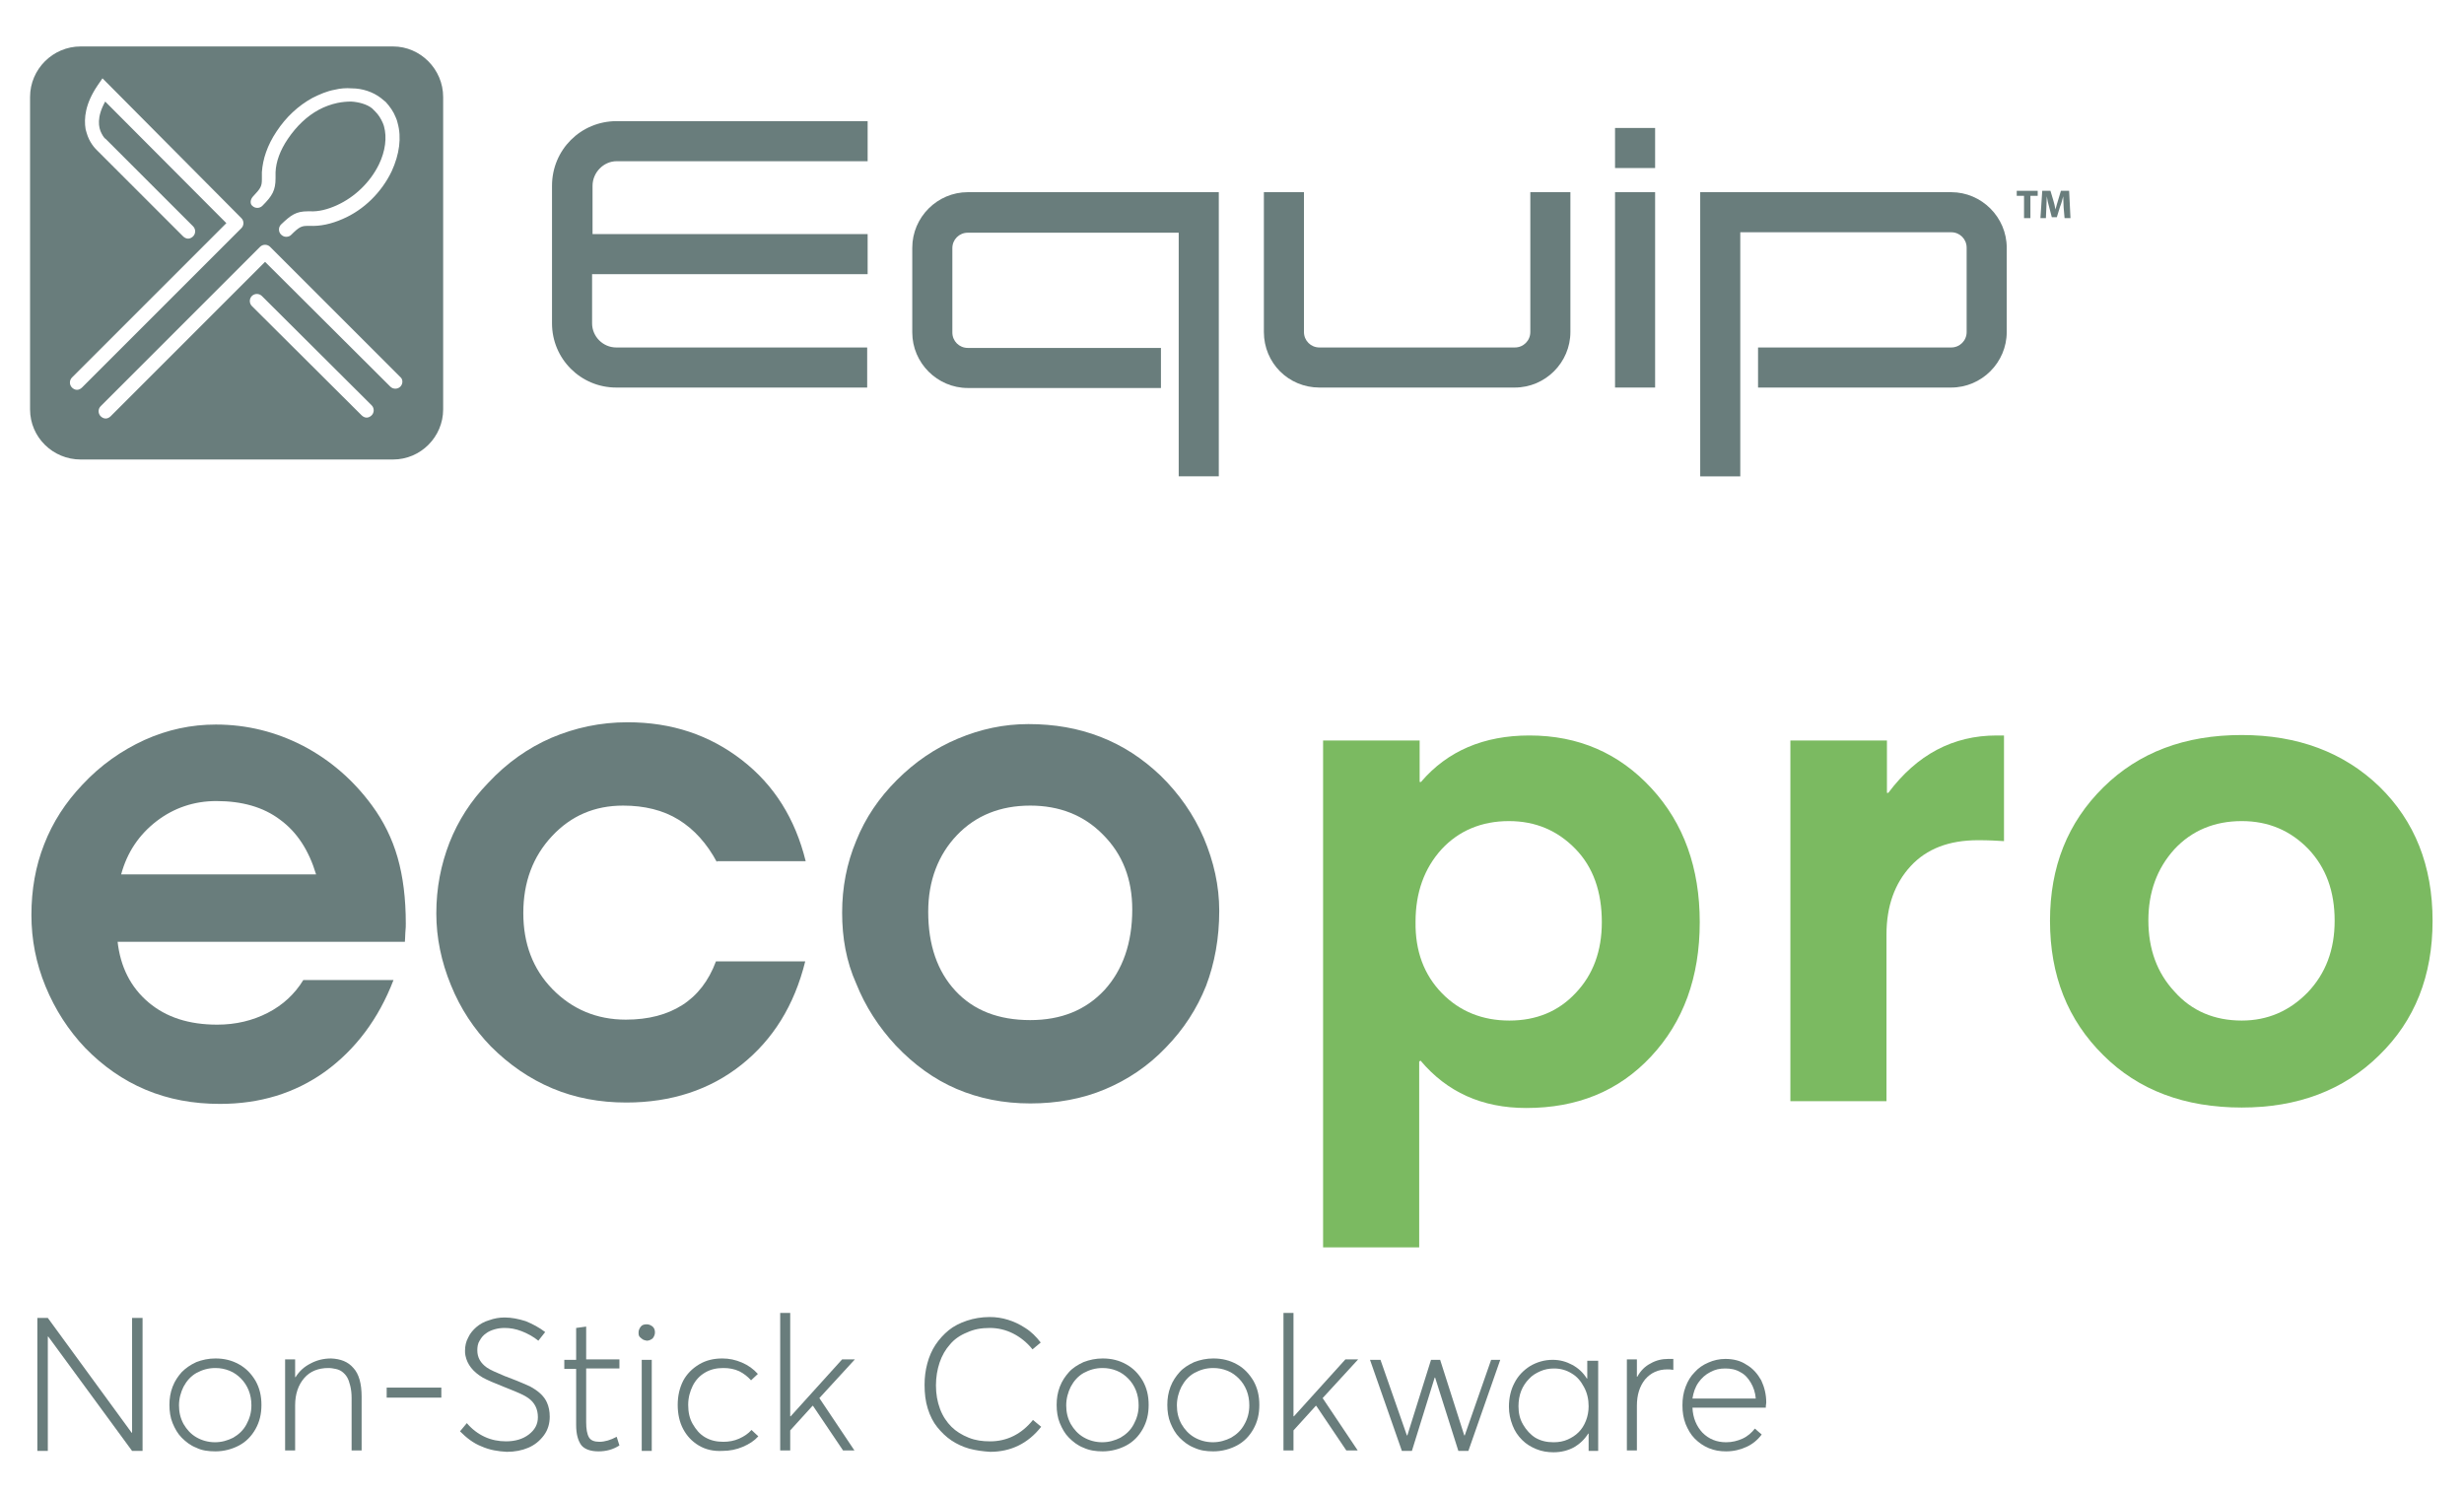
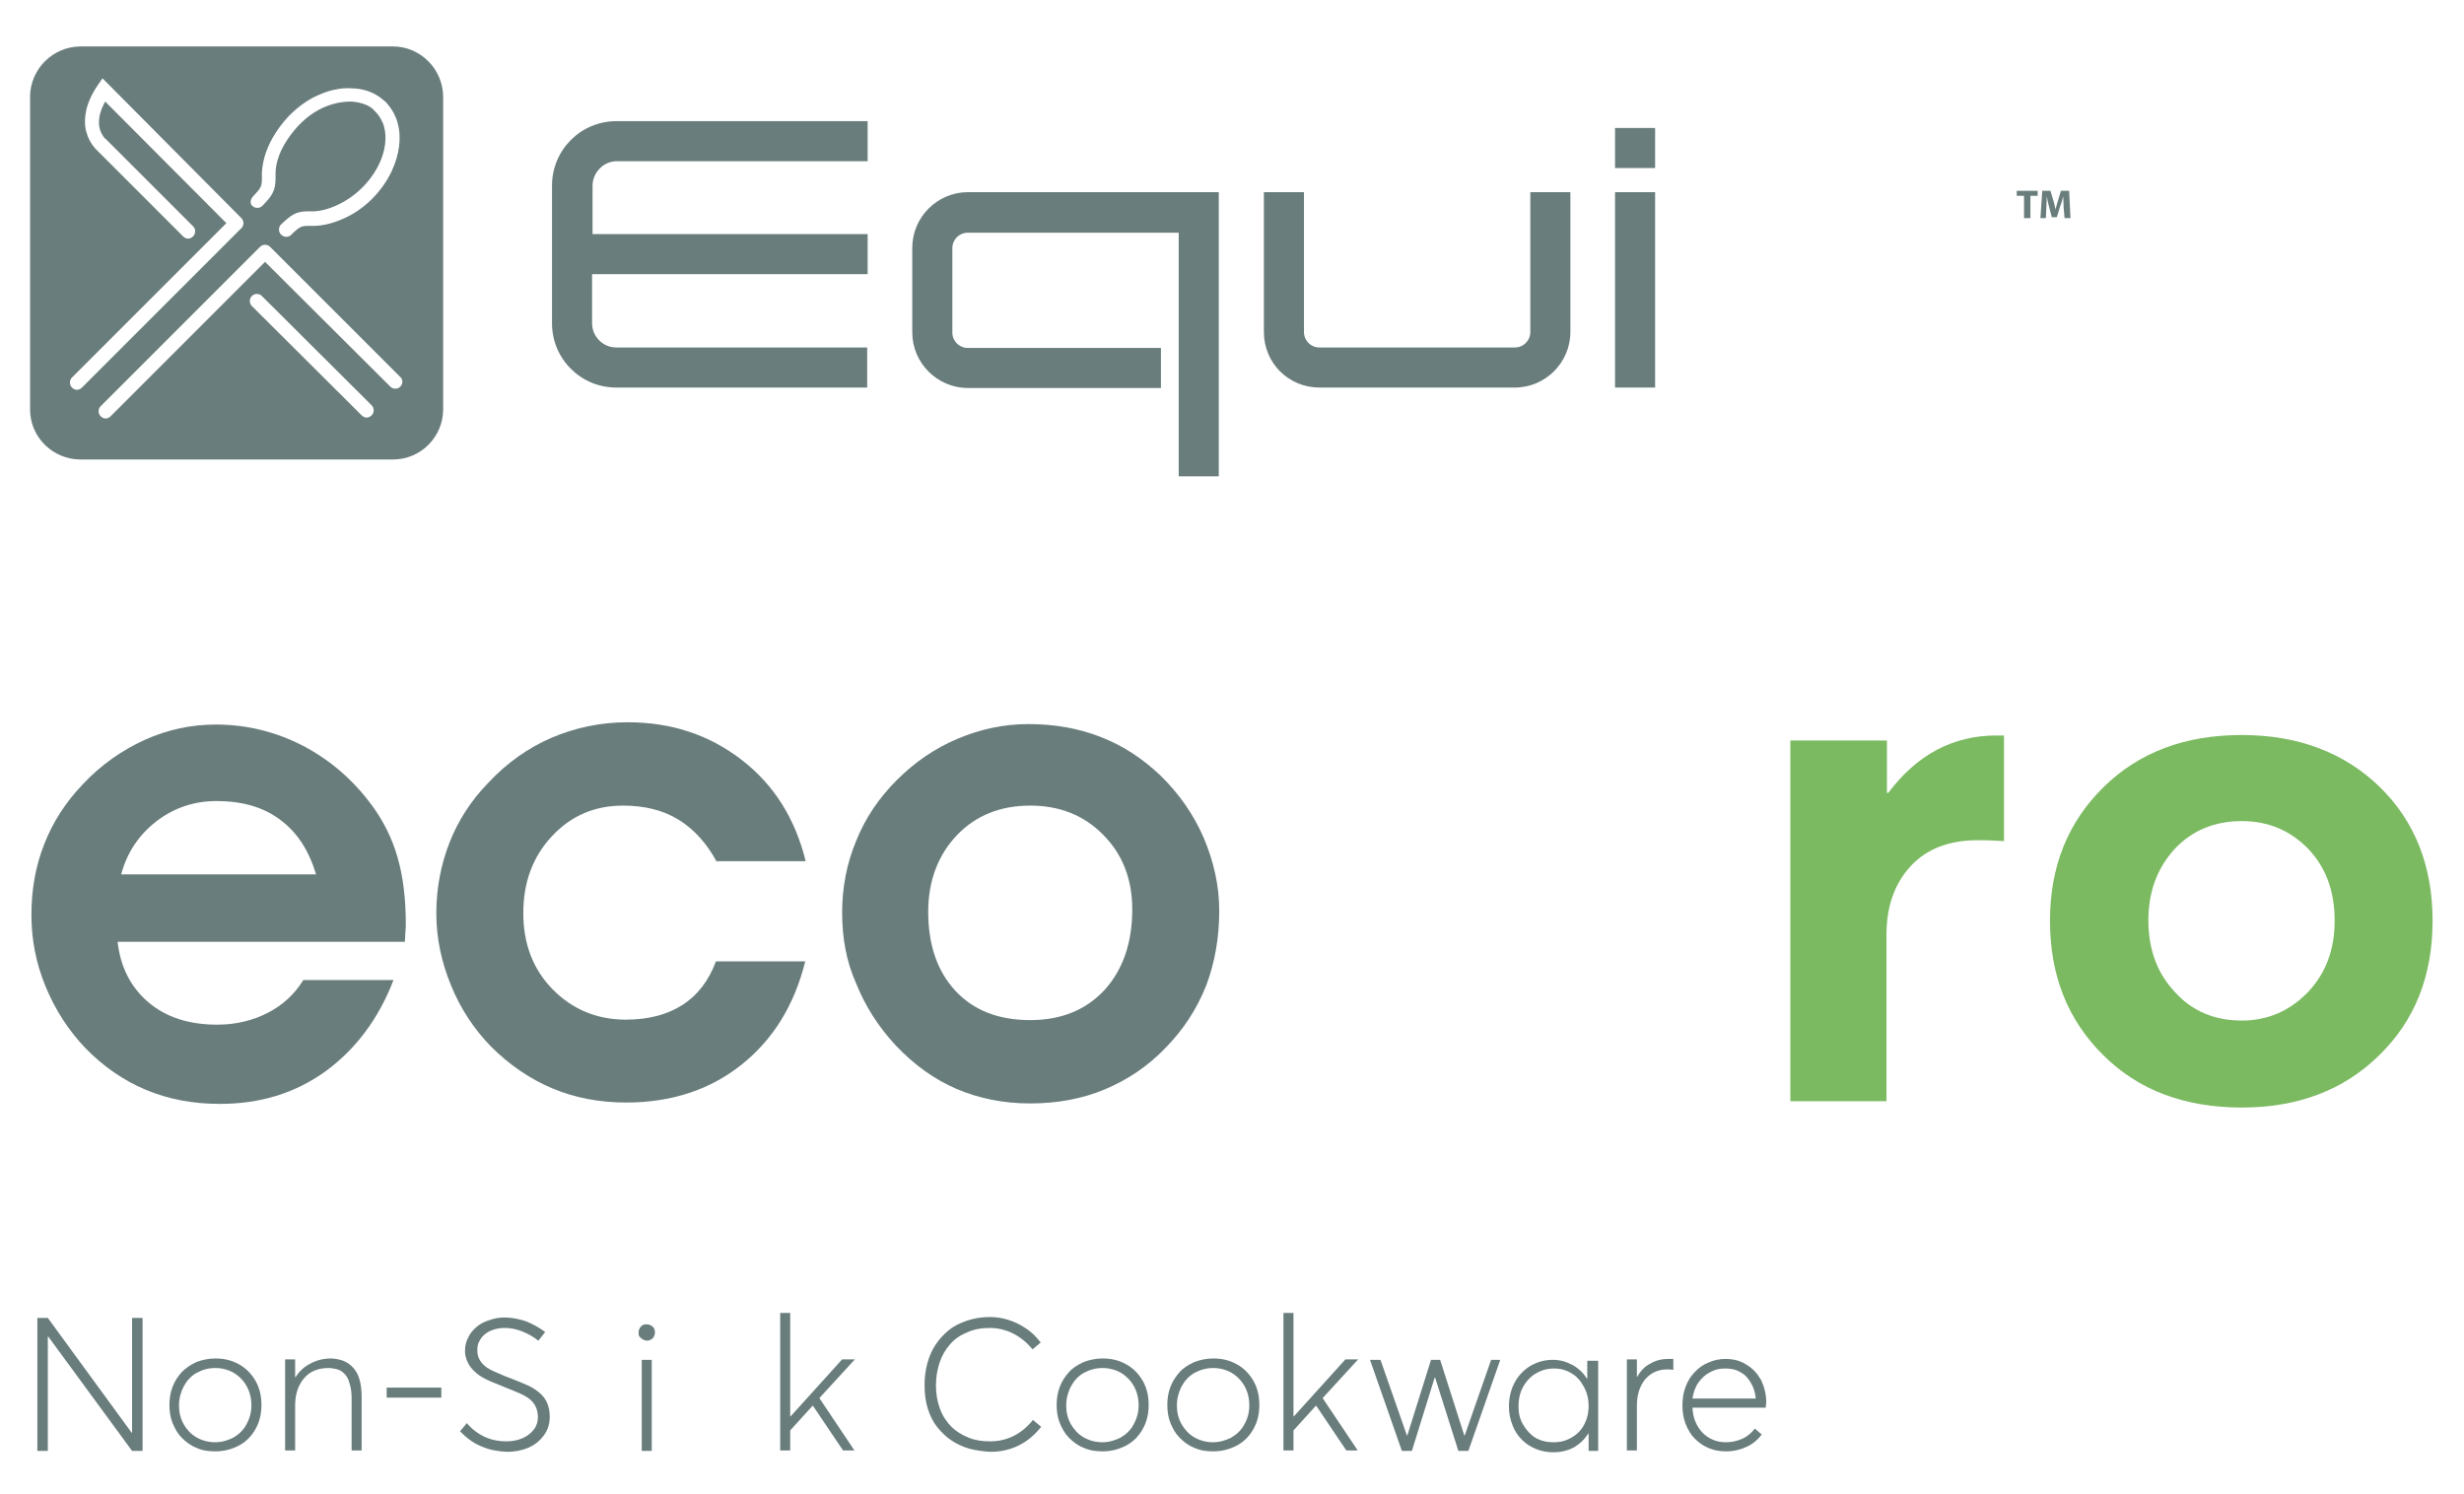
<svg xmlns="http://www.w3.org/2000/svg" xml:space="preserve" style="enable-background:new 0 0 541 328;" viewBox="0 0 541 328" y="0px" x="0px" id="Layer_1" version="1.1">
  <style type="text/css">
	.st0{fill:#697D7C;}
	.st1{fill:#7BBA61;}
</style>
  <g>
    <path d="M31.3,289.4v29.2H29l-18.4-25.1h-0.1v25.1H8.2v-29.2h2.3l18.4,25.2H29v-25.2H31.3z" class="st0" />
    <path d="M43.1,317.9c-1.3-0.5-2.3-1.3-3.2-2.2c-0.9-0.9-1.5-2-2-3.2s-0.7-2.6-0.7-4s0.2-2.7,0.7-4s1.2-2.3,2-3.2   c0.9-0.9,1.9-1.6,3.2-2.2c1.3-0.5,2.7-0.8,4.2-0.8c1.9,0,3.6,0.4,5.2,1.3s2.7,2.1,3.6,3.6c0.9,1.6,1.3,3.3,1.3,5.3   s-0.4,3.7-1.3,5.3c-0.9,1.6-2.1,2.8-3.6,3.6c-1.5,0.8-3.3,1.3-5.2,1.3C45.7,318.7,44.3,318.5,43.1,317.9z M51.2,315.7   c1.2-0.7,2.2-1.6,2.9-2.9s1.1-2.6,1.1-4.2c0-1.2-0.2-2.3-0.6-3.3c-0.4-1-1-1.9-1.7-2.6s-1.5-1.3-2.5-1.7s-2-0.6-3.1-0.6   c-1.6,0-2.9,0.4-4.2,1.1c-1.2,0.7-2.1,1.7-2.8,3c-0.6,1.2-1,2.6-1,4.1s0.3,2.8,1,4.1c0.7,1.2,1.6,2.2,2.8,2.9s2.6,1.1,4.1,1.1   S50,316.3,51.2,315.7z" class="st0" />
    <path d="M77.6,300.4c1.2,1.3,1.8,3.4,1.8,6.3v11.8h-2.2V307c0-1-0.1-1.9-0.3-2.7s-0.4-1.4-0.7-1.9   c-0.3-0.5-0.7-0.9-1.1-1.2c-0.4-0.3-0.9-0.5-1.4-0.6s-1-0.2-1.6-0.2c-2.2,0-4,0.7-5.3,2.2s-2,3.5-2,6v9.9h-2.2v-20h2.2v3.9h0.1   c0.8-1.3,1.9-2.3,3.3-3c1.3-0.7,2.8-1.1,4.5-1.1C74.8,298.4,76.4,299,77.6,300.4z" class="st0" />
    <path d="M84.9,304.7h12v2.2h-12V304.7z" class="st0" />
    <path d="M105.7,317.6c-1.8-0.7-3.3-1.9-4.7-3.3l1.5-1.8c1.1,1.3,2.4,2.3,3.9,3s3.1,1,4.7,1c2,0,3.7-0.5,5-1.5   s2-2.2,2-3.8c0-1.8-0.7-3.2-2.1-4.2c-0.8-0.6-2.2-1.2-4.2-2c-0.6-0.2-0.9-0.4-1-0.4c-2.3-0.9-3.9-1.6-4.8-2.1   c-2.2-1.3-3.4-2.9-3.8-4.8c-0.1-0.4-0.1-0.7-0.1-1.1c0-1,0.2-2,0.7-2.9c0.4-0.9,1.1-1.7,1.8-2.3s1.7-1.2,2.8-1.5   c1.1-0.4,2.2-0.6,3.4-0.6c1.5,0,3,0.3,4.6,0.8c1.5,0.6,3,1.4,4.3,2.4l-1.5,1.9c-1.1-0.9-2.4-1.6-3.7-2.1c-1.3-0.5-2.5-0.7-3.7-0.7   c-0.8,0-1.5,0.1-2.2,0.3c-0.7,0.2-1.4,0.5-1.9,0.9c-0.6,0.4-1,0.9-1.4,1.6c-0.4,0.6-0.5,1.4-0.5,2.1c0,1.6,0.7,2.8,2.1,3.8   c0.7,0.5,2.1,1.1,4,1.9c0.3,0.1,0.6,0.2,0.8,0.3c2.4,0.9,3.9,1.6,4.6,1.9c1.9,1,3.2,2.2,3.8,3.6c0.4,0.9,0.6,1.9,0.6,3.1   c0,1.5-0.4,2.9-1.3,4.1s-2,2.1-3.4,2.7s-3,0.9-4.7,0.9C109.3,318.7,107.5,318.4,105.7,317.6z" class="st0" />
-     <path d="M127.6,317.3c-0.7-1-1.1-2.4-1.1-4.4v-12.3h-2.6v-2h2.6v-7l2.2-0.3v7.2h7.3v2h-7.3v11.8c0,1.5,0.2,2.6,0.6,3.3   s1.2,1,2.3,1c1.2,0,2.5-0.4,3.8-1.1l0.6,1.9c-1.4,0.9-2.9,1.3-4.6,1.3C129.6,318.7,128.3,318.2,127.6,317.3z" class="st0" />
    <path d="M141.1,294.1c-0.3-0.2-0.5-0.4-0.7-0.6c-0.2-0.3-0.2-0.6-0.2-0.9c0-0.5,0.2-0.9,0.5-1.3s0.8-0.5,1.3-0.5   s0.9,0.2,1.3,0.5c0.4,0.4,0.5,0.8,0.5,1.3s-0.2,0.9-0.5,1.3c-0.4,0.3-0.8,0.5-1.3,0.5C141.7,294.3,141.4,294.3,141.1,294.1z    M140.9,298.6h2.2v20h-2.2V298.6z" class="st0" />
-     <path d="M153.4,317.4c-1.5-0.9-2.6-2.1-3.4-3.6c-0.8-1.5-1.2-3.3-1.2-5.3s0.4-3.7,1.2-5.3c0.8-1.5,2-2.7,3.5-3.6   s3.2-1.3,5.1-1.3c1.5,0,2.9,0.3,4.3,0.9c1.4,0.6,2.5,1.4,3.5,2.5l-1.5,1.4c-0.7-0.8-1.6-1.5-2.6-2c-1.1-0.5-2.2-0.7-3.5-0.7   c-1.5,0-2.8,0.3-4,1s-2.1,1.7-2.7,2.9s-1,2.6-1,4.2s0.3,3,1,4.2s1.5,2.2,2.7,2.9c1.2,0.7,2.5,1,4,1c1.2,0,2.4-0.2,3.5-0.7   s2-1.1,2.7-1.9l1.5,1.4c-0.9,1-2,1.7-3.4,2.3s-2.9,0.9-4.5,0.9C156.6,318.7,154.9,318.3,153.4,317.4z" class="st0" />
    <path d="M179.9,307l7.7,11.5h-2.5l-6.6-9.8h-0.1l-4.9,5.4v4.4h-2.2v-30.2h2.2V311h0.1l11.3-12.5h2.8L179.9,307z" class="st0" />
    <path d="M212.8,318.1c-1.4-0.4-2.7-1-3.9-1.8s-2.2-1.8-3.1-2.9c-0.9-1.1-1.6-2.5-2.1-4.1s-0.7-3.3-0.7-5.2   c0-1.7,0.2-3.2,0.6-4.7c0.4-1.5,1-2.9,1.8-4.1s1.8-2.3,2.9-3.2c1.1-0.9,2.5-1.6,4-2.1s3.2-0.8,5-0.8c1.4,0,2.7,0.2,4,0.6   s2.6,1,3.8,1.8c1.3,0.8,2.4,1.9,3.4,3.2l-1.8,1.5c-1.2-1.5-2.7-2.7-4.3-3.5s-3.3-1.2-5.1-1.2c-1.9,0-3.5,0.3-5,1   c-1.5,0.6-2.8,1.5-3.7,2.6c-1,1.1-1.8,2.5-2.3,4s-0.8,3.2-0.8,5c0,1.9,0.3,3.6,0.9,5.2c0.6,1.6,1.5,2.9,2.5,3.9s2.3,1.8,3.8,2.4   s3,0.8,4.7,0.8c3.7,0,6.9-1.6,9.4-4.7l1.8,1.5c-2.9,3.7-6.7,5.5-11.2,5.5C215.8,318.7,214.3,318.5,212.8,318.1z" class="st0" />
    <path d="M237.9,317.9c-1.3-0.5-2.3-1.3-3.2-2.2c-0.9-0.9-1.5-2-2-3.2s-0.7-2.6-0.7-4s0.2-2.7,0.7-4s1.2-2.3,2-3.2   s1.9-1.6,3.2-2.2c1.3-0.5,2.7-0.8,4.2-0.8c1.9,0,3.6,0.4,5.2,1.3s2.7,2.1,3.6,3.6c0.9,1.6,1.3,3.3,1.3,5.3s-0.4,3.7-1.3,5.3   s-2.1,2.8-3.6,3.6c-1.5,0.8-3.3,1.3-5.2,1.3C240.6,318.7,239.2,318.5,237.9,317.9z M246,315.7c1.2-0.7,2.2-1.6,2.9-2.9   s1.1-2.6,1.1-4.2c0-1.2-0.2-2.3-0.6-3.3c-0.4-1-1-1.9-1.7-2.6s-1.5-1.3-2.5-1.7s-2-0.6-3.1-0.6c-1.6,0-2.9,0.4-4.2,1.1   c-1.2,0.7-2.1,1.7-2.8,3c-0.6,1.2-1,2.6-1,4.1s0.3,2.8,1,4.1c0.7,1.2,1.6,2.2,2.8,2.9s2.6,1.1,4.1,1.1S244.8,316.3,246,315.7z" class="st0" />
    <path d="M262.2,317.9c-1.3-0.5-2.3-1.3-3.2-2.2c-0.9-0.9-1.5-2-2-3.2s-0.7-2.6-0.7-4s0.2-2.7,0.7-4s1.2-2.3,2-3.2   s1.9-1.6,3.2-2.2c1.3-0.5,2.7-0.8,4.2-0.8c1.9,0,3.6,0.4,5.2,1.3c1.5,0.8,2.7,2.1,3.6,3.6c0.9,1.6,1.3,3.3,1.3,5.3   s-0.4,3.7-1.3,5.3c-0.9,1.6-2.1,2.8-3.6,3.6c-1.5,0.8-3.3,1.3-5.2,1.3C264.8,318.7,263.5,318.5,262.2,317.9z M270.3,315.7   c1.2-0.7,2.2-1.6,2.9-2.9c0.7-1.2,1.1-2.6,1.1-4.2c0-1.2-0.2-2.3-0.6-3.3s-1-1.9-1.7-2.6s-1.5-1.3-2.5-1.7s-2-0.6-3.1-0.6   c-1.6,0-2.9,0.4-4.2,1.1c-1.2,0.7-2.1,1.7-2.8,3c-0.6,1.2-1,2.6-1,4.1s0.3,2.8,1,4.1c0.7,1.2,1.6,2.2,2.8,2.9s2.6,1.1,4.1,1.1   C267.8,316.7,269.1,316.3,270.3,315.7z" class="st0" />
    <path d="M290.4,307l7.7,11.5h-2.5l-6.6-9.8h-0.1l-4.9,5.4v4.4h-2.2v-30.2h2.2V311h0.1l11.3-12.5h2.8L290.4,307z" class="st0" />
    <path d="M329.4,298.6l-7,20h-2.2l-5.1-16.1H315l-5,16.1h-2.2l-7-20h2.3l5.8,16.6h0.1l5.2-16.6h2l5.3,16.6h0.1l5.8-16.6   H329.4z" class="st0" />
    <path d="M350.9,298.6v20h-2.1v-3.8h-0.1c-0.8,1.3-1.9,2.3-3.1,3c-1.3,0.7-2.8,1.1-4.5,1.1c-1.3,0-2.6-0.2-3.8-0.7   c-1.2-0.5-2.2-1.1-3.1-2s-1.6-1.9-2.1-3.2c-0.5-1.3-0.8-2.6-0.8-4.1c0-1.9,0.4-3.7,1.2-5.2c0.8-1.6,2-2.8,3.4-3.7   c1.5-0.9,3.2-1.4,5-1.4c1.6,0,3,0.4,4.3,1.1s2.4,1.7,3.2,3h0.1v-3.9h2.4V298.6z M344.2,316.1c0.9-0.4,1.7-0.9,2.4-1.6   s1.2-1.5,1.6-2.5s0.6-2.1,0.6-3.2c0-1.5-0.3-2.9-1-4.2s-1.5-2.3-2.7-3c-1.1-0.7-2.4-1.1-3.9-1.1c-1.1,0-2.1,0.2-3,0.6   s-1.8,0.9-2.5,1.7c-0.7,0.7-1.3,1.6-1.7,2.6c-0.4,1-0.6,2.2-0.6,3.4c0,1.5,0.3,2.8,1,4s1.6,2.2,2.7,2.9c1.2,0.7,2.5,1,4,1   C342.3,316.7,343.3,316.5,344.2,316.1z" class="st0" />
    <path d="M367.4,298.4v2.4c-0.6-0.1-1-0.1-1.3-0.1c-2,0-3.6,0.7-4.9,2.2c-1.2,1.5-1.8,3.4-1.8,5.8v9.8h-2.2v-20h2.2v3.8   h0.1c0.7-1.3,1.7-2.3,2.9-2.9c1.2-0.7,2.5-1,3.9-1C366.9,298.4,367.2,298.4,367.4,298.4z" class="st0" />
    <path d="M387.7,309.1h-16.1c0.1,2.3,0.9,4.1,2.2,5.5c1.4,1.4,3.1,2.1,5.2,2.1c1.3,0,2.5-0.3,3.6-0.8s2-1.3,2.7-2.2   l1.5,1.3c-0.9,1.2-2,2.1-3.3,2.7s-2.8,1-4.5,1c-1.4,0-2.6-0.2-3.8-0.7c-1.2-0.5-2.2-1.2-3.1-2.1s-1.5-2-2-3.2   c-0.5-1.3-0.7-2.6-0.7-4.1s0.2-2.8,0.7-4.1s1.1-2.3,2-3.2c0.8-0.9,1.8-1.6,3-2.1c1.1-0.5,2.4-0.8,3.7-0.8c1.8,0,3.4,0.4,4.7,1.3   c1.4,0.8,2.4,2,3.2,3.4c0.7,1.5,1.1,3.1,1.1,4.9C387.7,308.6,387.7,309,387.7,309.1z M375.5,301.3c-1,0.5-1.9,1.3-2.6,2.3   s-1.1,2.2-1.3,3.5h13.9c-0.1-1.3-0.5-2.5-1.1-3.5s-1.3-1.8-2.3-2.3c-1-0.6-2.1-0.8-3.3-0.8S376.6,300.7,375.5,301.3z" class="st0" />
  </g>
  <g>
    <g>
      <g>
        <path d="M25.8,206.6c0.6,5.7,2.9,10.2,6.8,13.5c3.9,3.3,8.9,4.9,15.1,4.9c4.1,0,7.8-0.9,11.1-2.6     c3.3-1.7,5.9-4.1,7.8-7.2h19.8c-3.3,8.6-8.4,15.3-15,20.1c-6.7,4.8-14.4,7.1-23.1,7.1c-5.9,0-11.3-1-16.3-3.1     c-5-2.1-9.4-5.2-13.3-9.2c-3.7-3.9-6.6-8.4-8.7-13.5c-2.1-5.1-3.1-10.3-3.1-15.7c0-5.5,0.9-10.7,2.8-15.5     c1.9-4.9,4.7-9.2,8.4-13.1c4-4.3,8.6-7.5,13.6-9.8c5.1-2.3,10.3-3.4,15.7-3.4c6.8,0,13.2,1.6,19.2,4.7c5.9,3.1,11,7.5,15.1,13.1     c2.5,3.4,4.4,7.2,5.6,11.4c1.2,4.2,1.8,9,1.8,14.5c0,0.4,0,1.1-0.1,2c0,0.9-0.1,1.5-0.1,2H25.8z M69.4,192     c-1.6-5.3-4.2-9.3-7.9-12c-3.7-2.8-8.4-4.1-14-4.1c-4.9,0-9.3,1.5-13.1,4.4c-3.9,3-6.5,6.9-7.8,11.7H69.4z" class="st0" />
        <path d="M157.4,189.3c-2.2-4.1-5-7.2-8.4-9.3c-3.4-2.1-7.5-3.1-12.2-3.1c-6.2,0-11.4,2.2-15.6,6.7     c-4.2,4.5-6.3,10.1-6.3,16.9c0,6.7,2.1,12.3,6.4,16.7c4.3,4.4,9.7,6.7,16.1,6.7c5,0,9.1-1.1,12.4-3.2c3.3-2.1,5.8-5.3,7.4-9.6     h19.6c-2.4,9.7-7.1,17.2-14,22.7c-6.9,5.5-15.4,8.3-25.3,8.3c-5.8,0-11.2-1-16.2-3.1c-5-2.1-9.5-5.2-13.5-9.2     c-3.7-3.8-6.7-8.3-8.8-13.5c-2.1-5.1-3.2-10.4-3.2-15.7c0-5.6,1-10.7,2.9-15.6c1.9-4.8,4.7-9.2,8.5-13.1     c4.1-4.4,8.8-7.7,13.9-9.9c5.2-2.2,10.7-3.4,16.7-3.4c9.7,0,18,2.8,25.1,8.3c7.1,5.5,11.7,12.9,14,22.2H157.4z" class="st0" />
        <path d="M184.9,200.4c0-5.5,1-10.8,3.1-15.8c2-5,5-9.4,8.9-13.3c4-4,8.4-7,13.4-9.1c5-2.1,10.1-3.2,15.5-3.2     c5.7,0,10.9,0.9,15.8,2.8s9.2,4.7,13.2,8.5c4.1,4,7.3,8.6,9.5,13.7c2.2,5.2,3.4,10.5,3.4,16c0,6-1,11.5-2.9,16.5     c-2,5-4.9,9.5-8.8,13.5c-3.9,4.1-8.4,7.1-13.4,9.2c-5,2.1-10.5,3.1-16.4,3.1c-5.9,0-11.3-1.1-16.2-3.2c-4.9-2.1-9.3-5.3-13.3-9.5     c-3.8-4.1-6.7-8.6-8.7-13.6C185.8,211.1,184.9,205.9,184.9,200.4z M203.8,200.2c0,7.3,2,13.1,6,17.4c4,4.3,9.5,6.4,16.4,6.4     c6.8,0,12.2-2.2,16.3-6.6c4-4.4,6.1-10.3,6.1-17.7c0-6.6-2.1-12.1-6.4-16.4c-4.2-4.3-9.6-6.4-16-6.4c-6.6,0-12,2.2-16.1,6.5     S203.8,193.4,203.8,200.2z" class="st0" />
      </g>
    </g>
    <g>
      <g>
-         <path d="M290.5,273.8V162.6h21.2v9.1h0.3c5.8-6.8,13.8-10.2,23.8-10.2c10.8,0,19.7,3.9,26.8,11.6     c7.1,7.7,10.6,17.5,10.6,29.4c0,12.1-3.6,21.9-10.7,29.5c-7.1,7.6-16.2,11.3-27.4,11.3c-9.7,0-17.4-3.5-23.2-10.4l-0.3,0.2v40.8     H290.5z M316.6,218.1c3.9,4,8.9,6,14.8,6c5.9,0,10.8-2,14.6-6.1c3.8-4,5.7-9.2,5.7-15.5c0-6.7-1.9-12.1-5.8-16.1     s-8.7-6.1-14.6-6.1c-6,0-11,2.1-14.8,6.2c-3.8,4.2-5.7,9.5-5.7,15.9C310.7,208.9,312.7,214.1,316.6,218.1z" class="st1" />
        <path d="M393.1,241.8v-79.2h21.2v11.5h0.3c6.3-8.4,14.2-12.6,23.8-12.6h1.6v23.2c-1.5-0.1-3.4-0.2-5.7-0.2     c-6.4,0-11.3,1.9-14.8,5.7c-3.5,3.8-5.3,8.8-5.3,15v36.6H393.1z" class="st1" />
        <path d="M492.2,243.2c-12.5,0-22.7-3.8-30.4-11.5c-7.8-7.7-11.7-17.5-11.7-29.5c0-11.9,3.9-21.6,11.7-29.3     c7.8-7.7,17.9-11.5,30.4-11.5c12.3,0,22.4,3.8,30.2,11.3c7.8,7.6,11.7,17.4,11.7,29.5c0,12.1-3.9,21.9-11.7,29.5     C514.6,239.4,504.5,243.2,492.2,243.2z M492.2,224.1c5.7,0,10.5-2.1,14.5-6.2c3.9-4.1,5.9-9.3,5.9-15.7c0-6.5-1.9-11.7-5.8-15.8     c-3.9-4-8.7-6.1-14.6-6.1c-6,0-11,2.1-14.8,6.2c-3.8,4.2-5.7,9.4-5.7,15.6c0,6.3,1.9,11.5,5.7,15.6     C481.2,222,486.2,224.1,492.2,224.1z" class="st1" />
      </g>
    </g>
  </g>
  <g>
    <path d="M121.2,71V40.8c0-7.9,6.3-14.2,14.2-14.2h55.1v8.8h-55.1c-2.9,0-5.3,2.5-5.3,5.4v10.6h60.4v8.8H130V71   c0,2.9,2.4,5.3,5.3,5.3h55.1v8.8h-55.1C127.5,85.1,121.2,78.8,121.2,71" class="st0" />
    <path d="M258.8,104.6V51.1h-46.3c-1.9,0-3.4,1.5-3.4,3.4v18.5c0,1.9,1.5,3.4,3.4,3.4h42.4v8.8h-42.4   c-6.7,0-12.2-5.5-12.2-12.2V54.4c0-6.7,5.5-12.2,12.2-12.2h55.1v62.4H258.8z" class="st0" />
    <path d="M277.5,72.9V42.2h8.8v30.7c0,1.9,1.5,3.4,3.4,3.4h42.9c1.9,0,3.4-1.5,3.4-3.4V42.2h8.8v30.7   c0,6.7-5.5,12.2-12.2,12.2h-42.9C282.9,85.1,277.5,79.7,277.5,72.9" class="st0" />
    <path d="M354.6,28.1h8.8v8.8h-8.8V28.1z M354.6,42.2h8.8v42.9h-8.8V42.2z" class="st0" />
-     <path d="M373.3,42.2h55.1c6.7,0,12.2,5.5,12.2,12.2v18.5c0,6.7-5.5,12.2-12.2,12.2H386v-8.8h42.4   c1.9,0,3.4-1.5,3.4-3.4V54.4c0-1.9-1.5-3.4-3.4-3.4h-46.3v53.6h-8.8V42.2z" class="st0" />
    <path d="M86.3,10.2H17.7c-6.1,0-11.1,5-11.1,11.1v68.6c0,6.1,5,11,11.1,11h68.6c6.1,0,11-5,11-11V21.3   C97.3,15.2,92.3,10.2,86.3,10.2 M55.5,43.2c1.8-1.9,2-2.3,2-3.9c0-0.5,0-1,0-1.5c0.2-2.9,1.2-5.9,3.2-8.9c2.1-3.2,4.8-5.7,7.9-7.4   c1.6-0.8,3.2-1.5,4.9-1.8c1.2-0.3,2.5-0.4,3.7-0.3c2.4,0,4.7,0.8,6.4,2.1c0.4,0.3,0.7,0.6,1.1,0.9c0.9,1,1.7,2.1,2.2,3.4   c0.2,0.4,0.3,0.8,0.4,1.2c0.9,3.2,0.4,6.9-1.3,10.6c-2.2,4.6-6.1,8.5-10.8,10.5c-2.5,1.1-4.9,1.6-7.2,1.5c-0.1,0-0.3,0-0.4,0   c-1.4,0-1.9,0.2-3.7,2c-0.3,0.3-0.7,0.4-1.1,0.4c-0.4,0-0.8-0.2-1.1-0.5c-0.6-0.6-0.6-1.6,0-2.2c2.2-2.1,3.3-2.9,5.9-2.9   c0.1,0,0.1,0,0.2,0c0.1,0,0.2,0,0.3,0c1.8,0.1,3.8-0.4,5.8-1.3c4-1.8,7.4-5.1,9.3-9c1.4-2.9,1.8-5.9,1.1-8.4   c-0.1-0.3-0.2-0.6-0.3-0.8c-0.4-0.9-0.9-1.7-1.6-2.4c-0.2-0.2-0.5-0.5-0.7-0.7c-1.1-0.9-2.9-1.4-4.6-1.5c-1,0-2,0.1-3,0.3   c-1.4,0.3-2.8,0.8-4.1,1.5c-2.6,1.4-4.9,3.6-6.8,6.4c-1.7,2.5-2.6,5-2.7,7.3c0,0.4,0,0.8,0,1.2c0,0,0,0.1,0,0.1   c0,2.7-0.7,3.9-2.9,6.1c-0.6,0.6-1.6,0.6-2.2,0C54.9,44.8,54.9,43.9,55.5,43.2 M16.9,85.6c-0.4,0-0.8-0.2-1.1-0.5   c-0.6-0.6-0.6-1.6,0-2.2L49.7,49L23.1,22.3c-1.9,3.4-1.5,5.7-0.8,7c0.4,0.8,0.8,1.2,0.9,1.2l0.1,0.1l19.1,19.1   c0.6,0.6,0.6,1.6,0,2.2c-0.3,0.3-0.7,0.5-1.1,0.5c-0.4,0-0.8-0.2-1.1-0.5l-19-19c-0.3-0.3-1.6-1.6-2.2-3.8   c-0.1-0.2-0.1-0.5-0.2-0.7c-0.4-2.4-0.1-5.6,2.6-9.6l1.1-1.6l1.5,1.5L53,47.9c0.6,0.6,0.6,1.6,0,2.2l-35,35   C17.7,85.4,17.3,85.6,16.9,85.6 M81.6,91.2c-0.3,0.3-0.7,0.5-1.1,0.5c-0.4,0-0.8-0.2-1.1-0.5L55.3,67.2c-0.6-0.6-0.6-1.6,0-2.2   c0.6-0.6,1.6-0.6,2.2,0L81.6,89C82.2,89.6,82.2,90.6,81.6,91.2 M87.9,84.9c-0.6,0.6-1.6,0.6-2.2,0L58.2,57.5L24.3,91.4   c-0.3,0.3-0.7,0.5-1.1,0.5c-0.4,0-0.8-0.2-1.1-0.5c-0.6-0.6-0.6-1.6,0-2.2l35-35c0.6-0.6,1.6-0.6,2.2,0l28.6,28.6   C88.5,83.3,88.5,84.3,87.9,84.9" class="st0" />
    <polygon points="444.4,43 442.8,43 442.8,41.9 447.4,41.9 447.4,43 445.8,43 445.8,47.9 444.4,47.9" class="st0" />
    <path d="M453.1,45.6c0-0.7-0.1-1.6-0.1-2.5h0c-0.2,0.8-0.4,1.6-0.7,2.3l-0.7,2.3h-1.1l-0.6-2.3   c-0.2-0.7-0.4-1.5-0.5-2.3h0c0,0.8-0.1,1.7-0.1,2.5l-0.1,2.3H448l0.4-6h1.8l0.6,2c0.2,0.7,0.4,1.4,0.5,2.1h0   c0.2-0.7,0.4-1.5,0.6-2.1l0.6-2h1.8l0.3,6h-1.3L453.1,45.6z" class="st0" />
  </g>
</svg>